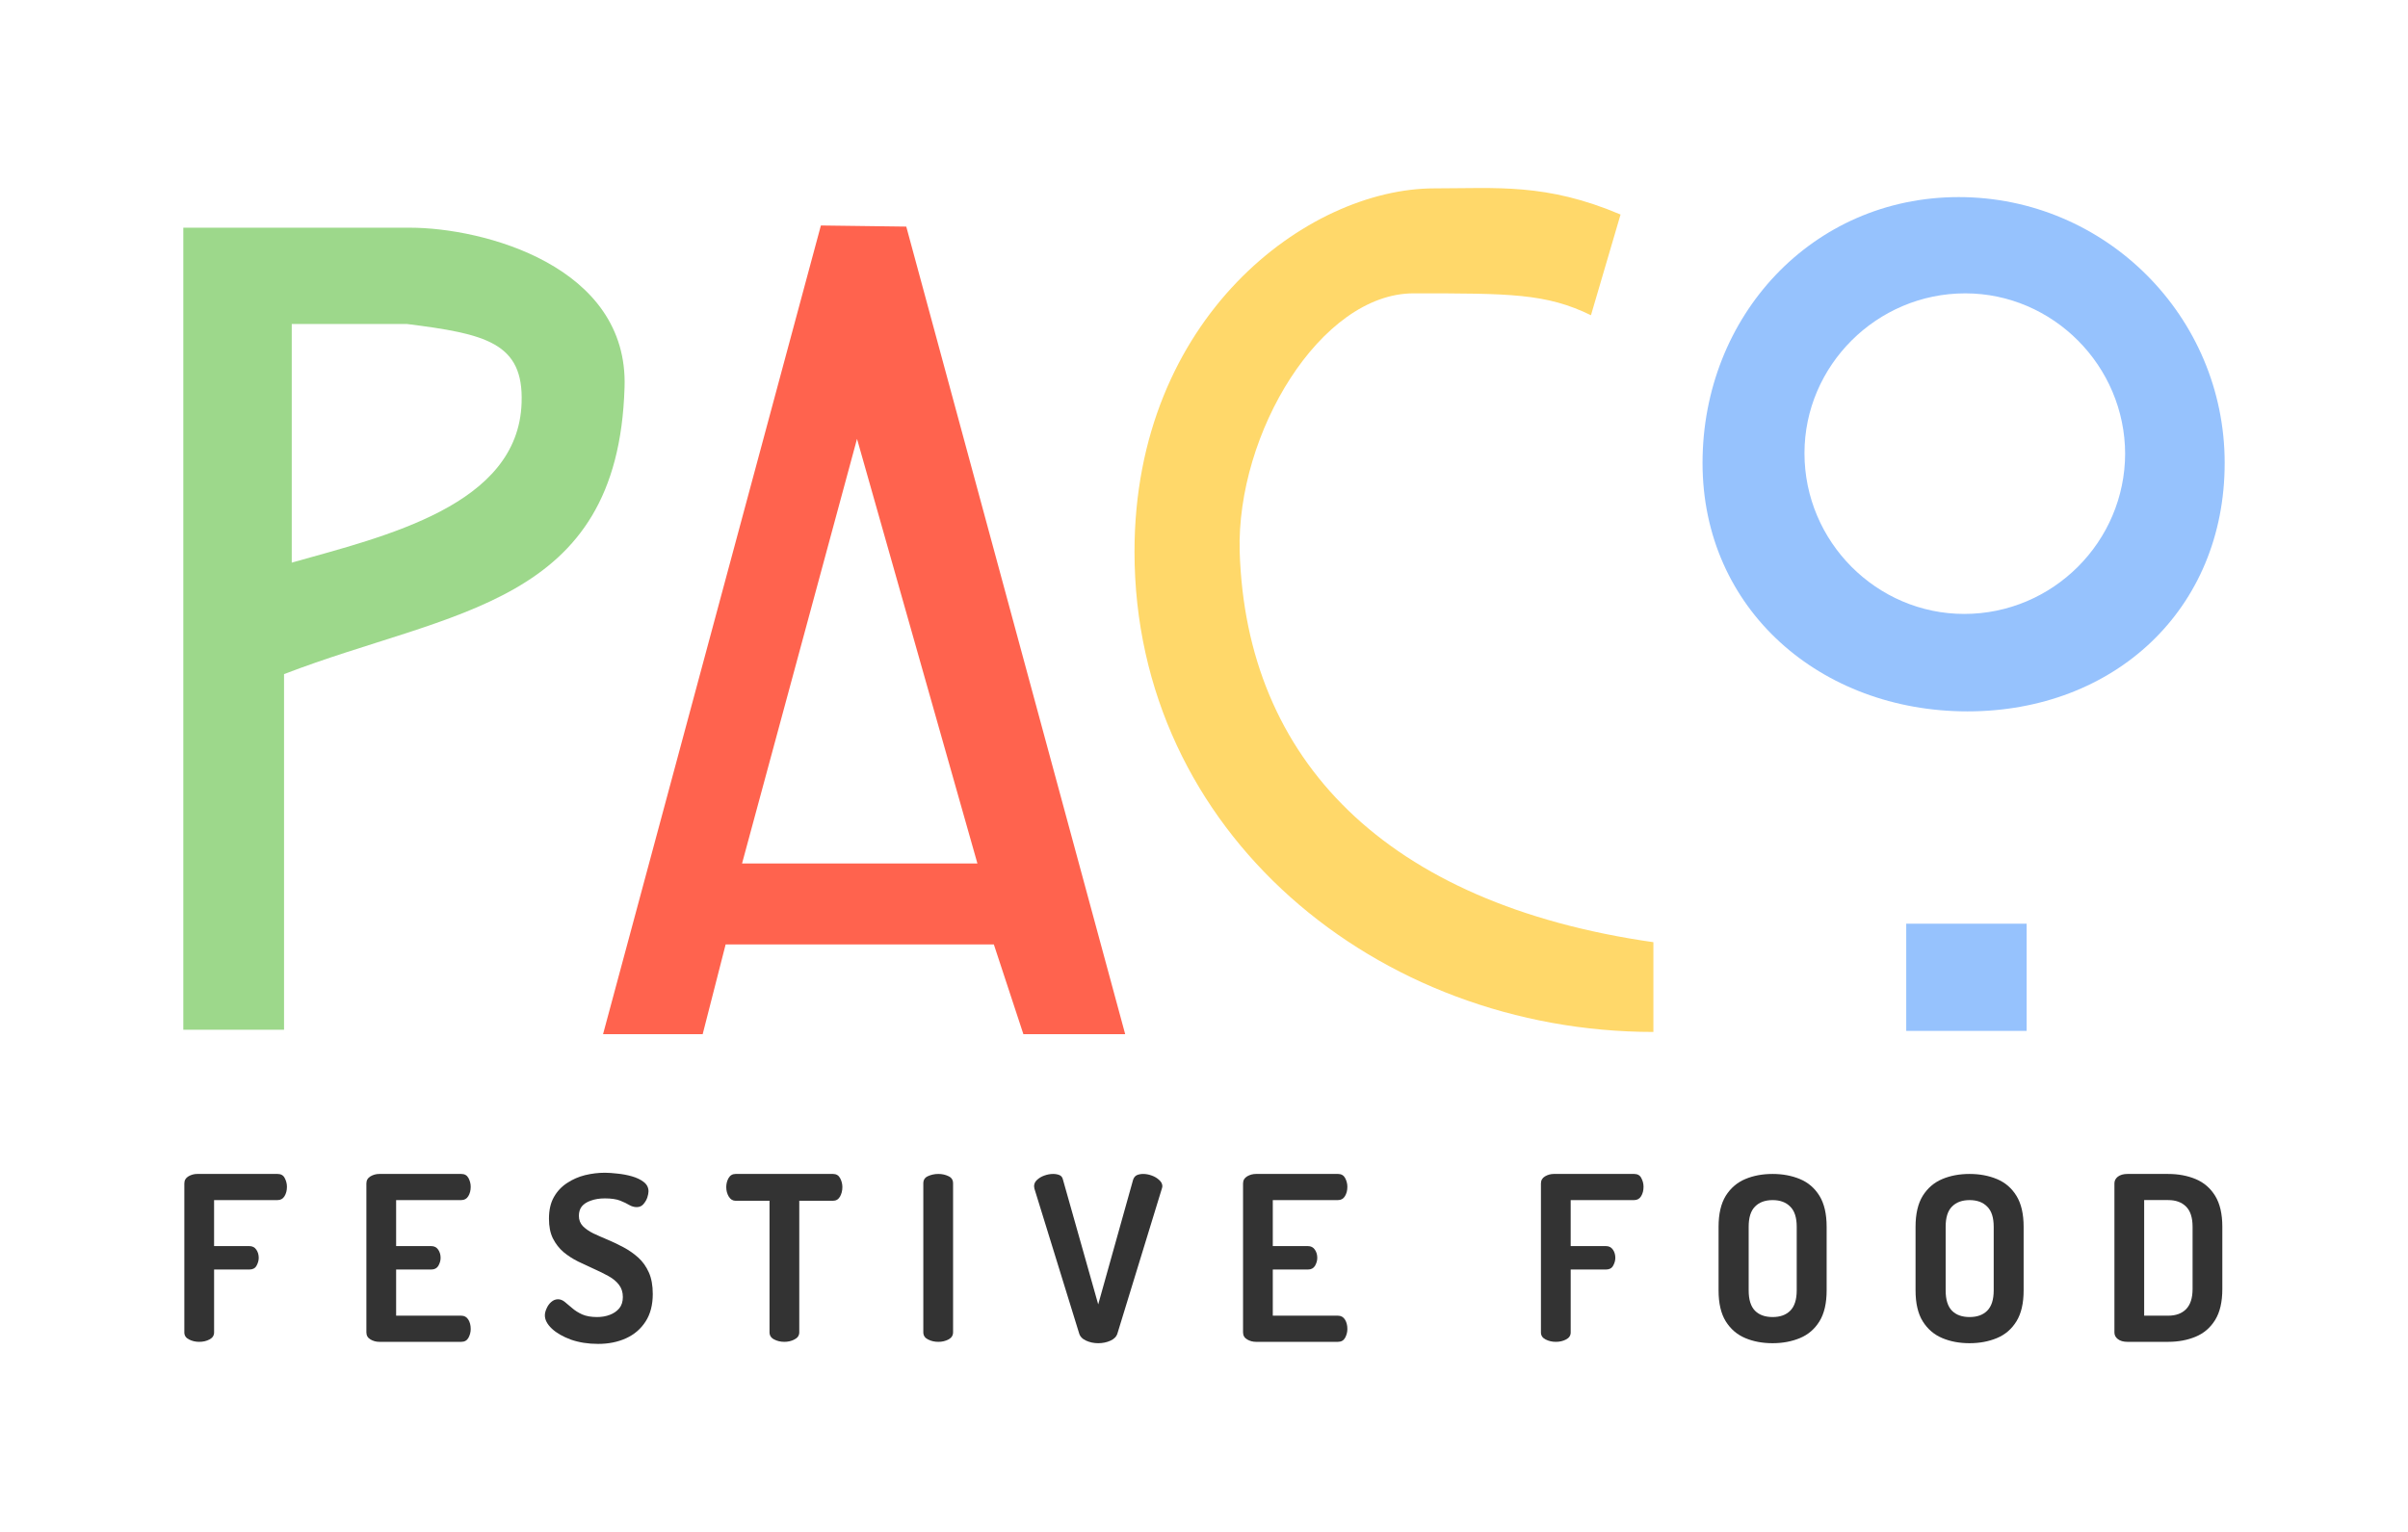
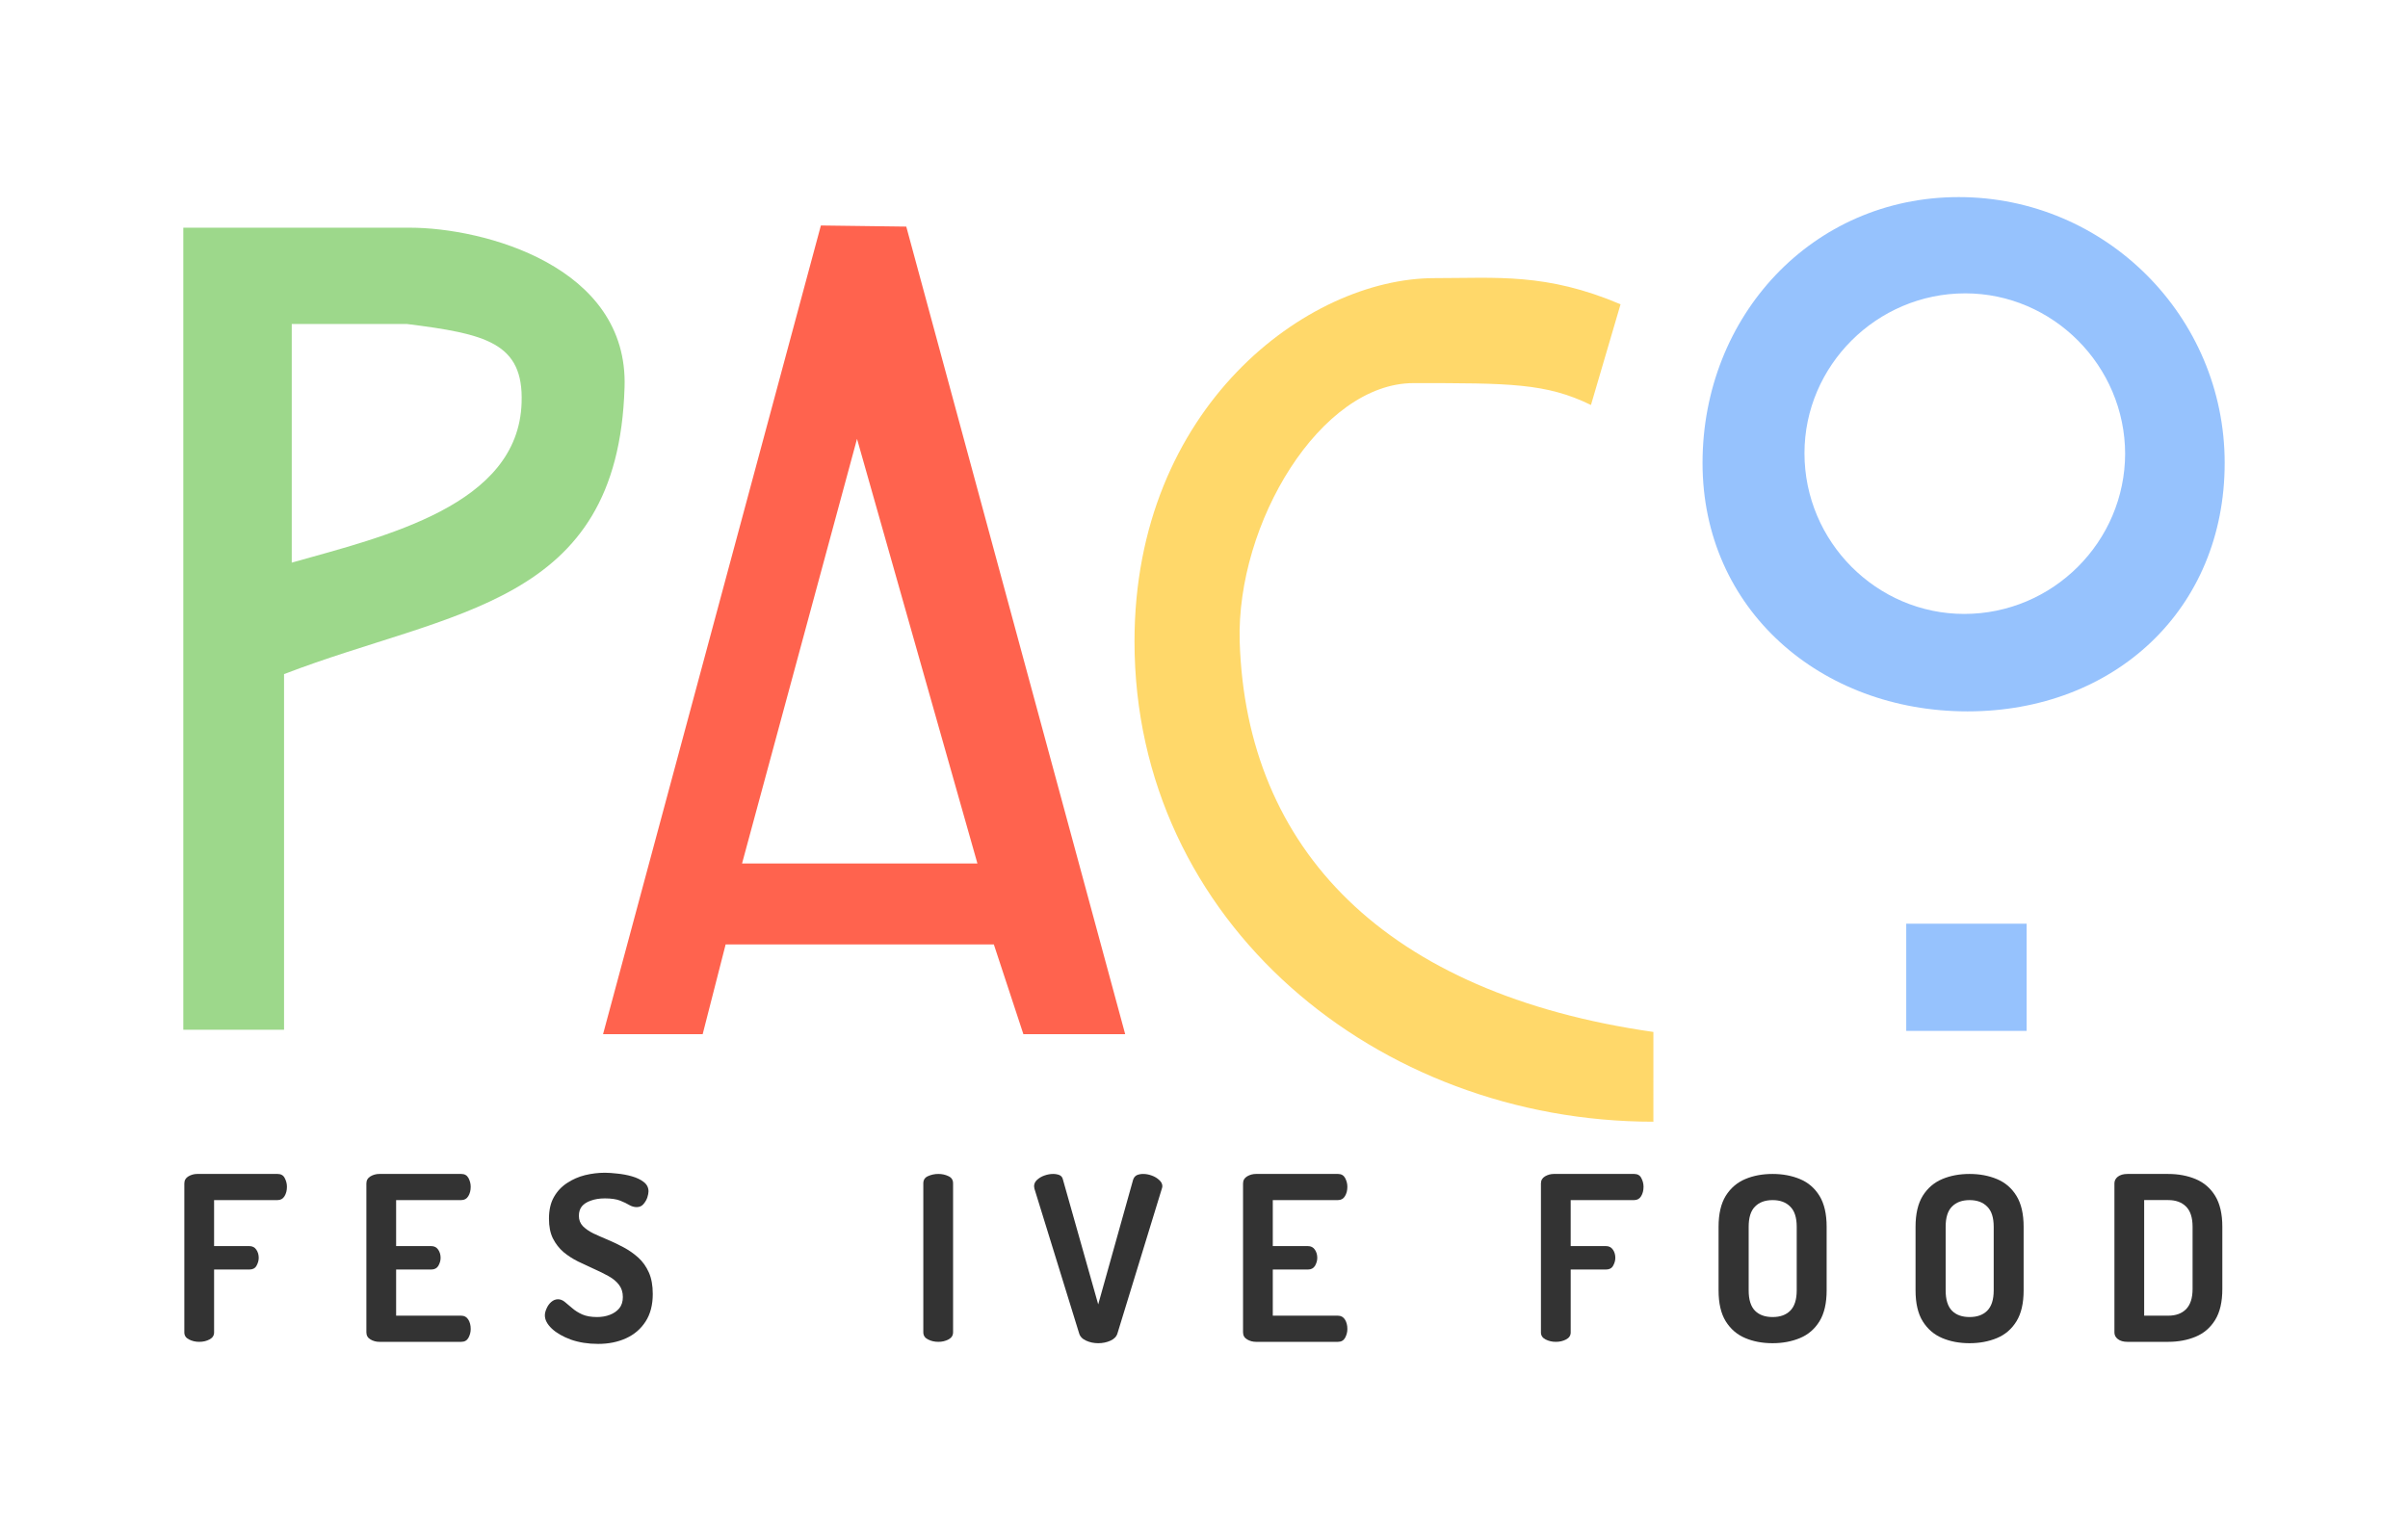
<svg xmlns="http://www.w3.org/2000/svg" xmlns:ns1="http://sodipodi.sourceforge.net/DTD/sodipodi-0.dtd" xmlns:ns2="http://www.inkscape.org/namespaces/inkscape" xmlns:xlink="http://www.w3.org/1999/xlink" width="220pt" height="140pt" viewBox="0 0 220 140" version="1.1" id="svg1713" ns1:docname="Paco-crop.svg" ns2:version="1.2.1 (9c6d41e, 2022-07-14)">
  <ns1:namedview id="namedview1715" pagecolor="#ffffff" bordercolor="#666666" borderopacity="1.0" ns2:showpageshadow="2" ns2:pageopacity="0.0" ns2:pagecheckerboard="0" ns2:deskcolor="#d1d1d1" ns2:document-units="pt" showgrid="false" ns2:zoom="0.91264635" ns2:cx="30.680011" ns2:cy="54.237877" ns2:window-width="1427" ns2:window-height="847" ns2:window-x="207" ns2:window-y="960" ns2:window-maximized="0" ns2:current-layer="svg1713" />
  <defs id="defs1659">
    <g id="g1657">
      <g id="glyph-0-0" />
      <g id="glyph-0-1">
        <path d="M 49.406,-59.094 C 49.797,-70.203 36.5,-73.703 29.797,-73.703 H 9.094 V -0.406 h 9.203 v -32.5 c 15.297,-5.891 30.5,-6.188 31.109,-26.188 z M 40,-57.703 C 39.703,-48.297 27.5,-45.5 19,-43.094 v -21.812 H 29.5 C 36.703,-64 40.203,-63.203 40,-57.703 Z m 0,0" id="path1617" />
      </g>
      <g id="glyph-0-2">
        <path d="m 51.594,0 -20,-73.797 L 23.797,-73.906 3.906,0 H 13 l 2.094,-8.203 h 24.5 L 42.297,0 Z m -16.5,-26.594 H 20 l 7.094,-27.812 z m 3,11 h -21.5 l 0.812,-3.609 H 37 Z m 0,0" id="path1620" />
      </g>
      <g id="glyph-0-3">
-         <path d="M 52.203,-0.203 V -8.406 c -24.5,-3.5 -37.203,-16.688 -37.797,-35.688 -0.312,-10.812 7.391,-23.609 15.891,-23.609 8.797,0 12.109,0 16.203,2 l 2.703,-9.203 c -6.797,-2.891 -11.297,-2.391 -17,-2.391 -11.609,0 -27.406,11.797 -27.406,33.203 0,25.688 22.203,43.891 47.406,43.891 z m 0,0" id="path1623" />
+         <path d="M 52.203,-0.203 c -24.5,-3.5 -37.203,-16.688 -37.797,-35.688 -0.312,-10.812 7.391,-23.609 15.891,-23.609 8.797,0 12.109,0 16.203,2 l 2.703,-9.203 c -6.797,-2.891 -11.297,-2.391 -17,-2.391 -11.609,0 -27.406,11.797 -27.406,33.203 0,25.688 22.203,43.891 47.406,43.891 z m 0,0" id="path1623" />
      </g>
      <g id="glyph-0-4">
        <path d="M 52.797,-52.203 C 52.797,-65.594 41.906,-76.5 28.5,-76.5 c -13.406,0 -23.406,10.906 -23.406,24.297 0,13.406 10.812,22.703 24.203,22.703 13.406,0 23.5,-9.297 23.5,-22.703 z m -18.094,51.906 v -9.797 h -11 v 9.797 z m 9,-52.797 c 0,8.094 -6.609,14.688 -14.703,14.688 -8,0 -14.594,-6.594 -14.594,-14.688 0,-8 6.594,-14.609 14.688,-14.609 8,0 14.609,6.609 14.609,14.703 z m 0,0" id="path1626" />
      </g>
      <g id="glyph-1-0">
-         <path d="m 1.875,-0.594 c -0.281,0 -0.543,-0.086 -0.781,-0.266 C 0.863,-1.047 0.75,-1.273 0.75,-1.547 0.75,-1.648 0.766,-1.742 0.797,-1.828 0.828,-1.922 0.875,-2.02 0.938,-2.125 L 2.859,-4.953 0.938,-7.797 C 0.875,-7.891 0.828,-7.984 0.797,-8.078 0.766,-8.18 0.75,-8.273 0.75,-8.359 0.75,-8.641 0.863,-8.875 1.094,-9.062 c 0.238,-0.188 0.5,-0.281 0.781,-0.281 0.332,0 0.598,0.141 0.797,0.422 l 1.406,2.344 L 5.5,-8.922 c 0.188,-0.281 0.445,-0.422 0.781,-0.422 0.281,0 0.535,0.094 0.766,0.281 0.227,0.188 0.344,0.422 0.344,0.703 0,0.086 -0.016,0.18 -0.047,0.281 -0.023,0.094 -0.07,0.188 -0.141,0.281 l -1.906,2.844 1.906,2.828 c 0.07,0.105 0.117,0.203 0.141,0.297 0.031,0.086 0.047,0.18 0.047,0.281 0,0.273 -0.117,0.5 -0.344,0.688 C 6.816,-0.68 6.562,-0.594 6.281,-0.594 5.945,-0.594 5.688,-0.723 5.5,-0.984 L 4.078,-3.344 2.672,-0.984 C 2.473,-0.723 2.207,-0.594 1.875,-0.594 Z m 0,0" id="path1629" />
-       </g>
+         </g>
      <g id="glyph-1-1">
        <path d="M 2.625,0 C 2.289,0 1.977,-0.07 1.688,-0.219 1.406,-0.363 1.266,-0.578 1.266,-0.859 V -14.469 c 0,-0.289 0.125,-0.508 0.375,-0.656 0.25,-0.145 0.52,-0.219 0.812,-0.219 H 9.781 c 0.312,0 0.531,0.125 0.656,0.375 0.133,0.25 0.203,0.516 0.203,0.797 0,0.336 -0.074,0.621 -0.219,0.859 -0.148,0.242 -0.359,0.359 -0.641,0.359 H 3.984 V -8.75 h 3.219 c 0.281,0 0.492,0.109 0.641,0.328 0.145,0.211 0.219,0.461 0.219,0.75 0,0.242 -0.07,0.48 -0.203,0.719 -0.125,0.23 -0.344,0.344 -0.656,0.344 h -3.219 v 5.75 c 0,0.281 -0.141,0.496 -0.422,0.641 C 3.289,-0.07 2.977,0 2.625,0 Z m 0,0" id="path1632" />
      </g>
      <g id="glyph-1-2">
        <path d="m 2.453,0 c -0.293,0 -0.562,-0.07 -0.812,-0.219 -0.25,-0.145 -0.375,-0.363 -0.375,-0.656 v -13.594 c 0,-0.289 0.125,-0.508 0.375,-0.656 0.25,-0.145 0.52,-0.219 0.812,-0.219 H 9.938 c 0.301,0 0.52,0.125 0.656,0.375 0.133,0.25 0.203,0.516 0.203,0.797 0,0.336 -0.074,0.621 -0.219,0.859 -0.148,0.242 -0.359,0.359 -0.641,0.359 H 3.984 V -8.75 H 7.188 c 0.281,0 0.492,0.109 0.641,0.328 0.145,0.211 0.219,0.461 0.219,0.75 0,0.242 -0.07,0.48 -0.203,0.719 -0.137,0.23 -0.355,0.344 -0.656,0.344 H 3.984 v 4.219 H 9.938 c 0.281,0 0.492,0.121 0.641,0.359 0.145,0.23 0.219,0.516 0.219,0.859 0,0.281 -0.07,0.547 -0.203,0.797 C 10.457,-0.125 10.238,0 9.938,0 Z m 0,0" id="path1635" />
      </g>
      <g id="glyph-1-3">
        <path d="M 5.359,0.188 C 4.441,0.188 3.613,0.055 2.875,-0.203 2.145,-0.473 1.566,-0.805 1.141,-1.203 0.711,-1.609 0.5,-2.016 0.5,-2.422 c 0,-0.188 0.051,-0.395 0.156,-0.625 0.102,-0.238 0.242,-0.438 0.422,-0.594 0.188,-0.164 0.395,-0.25 0.625,-0.25 0.219,0 0.426,0.086 0.625,0.25 C 2.523,-3.484 2.75,-3.297 3,-3.078 3.25,-2.859 3.555,-2.664 3.922,-2.5 c 0.363,0.156 0.812,0.234 1.344,0.234 0.426,0 0.816,-0.066 1.172,-0.203 C 6.789,-2.602 7.078,-2.801 7.297,-3.062 7.516,-3.332 7.625,-3.676 7.625,-4.094 c 0,-0.445 -0.121,-0.82 -0.359,-1.125 -0.242,-0.312 -0.562,-0.578 -0.969,-0.797 C 5.891,-6.242 5.445,-6.461 4.969,-6.672 4.5,-6.891 4.02,-7.113 3.531,-7.344 3.051,-7.582 2.609,-7.867 2.203,-8.203 1.805,-8.547 1.484,-8.961 1.234,-9.453 0.992,-9.941 0.875,-10.539 0.875,-11.25 c 0,-0.789 0.148,-1.453 0.453,-1.984 0.301,-0.531 0.703,-0.957 1.203,-1.281 0.5,-0.332 1.047,-0.57 1.641,-0.719 0.602,-0.145 1.207,-0.219 1.812,-0.219 0.32,0 0.703,0.027 1.141,0.078 0.445,0.043 0.891,0.125 1.328,0.25 0.438,0.125 0.797,0.297 1.078,0.516 0.289,0.219 0.438,0.508 0.438,0.859 0,0.148 -0.039,0.336 -0.109,0.562 C 9.785,-12.969 9.664,-12.766 9.5,-12.578 9.344,-12.398 9.141,-12.312 8.891,-12.312 8.66,-12.312 8.438,-12.375 8.219,-12.5 8,-12.633 7.719,-12.77 7.375,-12.906 c -0.344,-0.133 -0.809,-0.203 -1.391,-0.203 -0.492,0 -0.918,0.07 -1.281,0.203 -0.367,0.125 -0.641,0.305 -0.828,0.531 -0.18,0.23 -0.266,0.516 -0.266,0.859 0,0.367 0.117,0.68 0.359,0.938 0.25,0.25 0.57,0.477 0.969,0.672 0.406,0.188 0.844,0.383 1.312,0.578 0.477,0.199 0.957,0.43 1.438,0.688 0.488,0.262 0.938,0.574 1.344,0.938 0.406,0.367 0.727,0.82 0.969,1.359 0.238,0.531 0.359,1.188 0.359,1.969 0,1 -0.219,1.84 -0.656,2.516 -0.438,0.68 -1.031,1.188 -1.781,1.531 -0.75,0.344 -1.605,0.516 -2.562,0.516 z m 0,0" id="path1638" />
      </g>
      <g id="glyph-1-4">
-         <path d="M 5.5,0 C 5.156,0 4.844,-0.07 4.562,-0.219 4.281,-0.363 4.141,-0.582 4.141,-0.875 v -12.016 h -3.094 c -0.262,0 -0.469,-0.125 -0.625,-0.375 -0.156,-0.258 -0.234,-0.551 -0.234,-0.875 0,-0.289 0.066,-0.562 0.203,-0.812 0.145,-0.258 0.363,-0.391 0.656,-0.391 H 9.938 c 0.301,0 0.52,0.133 0.656,0.391 0.133,0.25 0.203,0.523 0.203,0.812 0,0.324 -0.074,0.617 -0.219,0.875 -0.148,0.25 -0.359,0.375 -0.641,0.375 H 6.859 V -0.875 c 0,0.293 -0.148,0.512 -0.438,0.656 C 6.141,-0.07 5.832,0 5.5,0 Z m 0,0" id="path1641" />
-       </g>
+         </g>
      <g id="glyph-1-5">
        <path d="M 2.641,0 C 2.297,0 1.977,-0.07 1.688,-0.219 1.406,-0.363 1.266,-0.582 1.266,-0.875 v -13.609 c 0,-0.312 0.141,-0.531 0.422,-0.656 0.289,-0.133 0.609,-0.203 0.953,-0.203 0.344,0 0.648,0.07 0.922,0.203 0.281,0.125 0.422,0.344 0.422,0.656 V -0.875 c 0,0.293 -0.141,0.512 -0.422,0.656 C 3.289,-0.07 2.984,0 2.641,0 Z m 0,0" id="path1644" />
      </g>
      <g id="glyph-1-6">
        <path d="M 6.031,0.125 C 5.633,0.125 5.266,0.047 4.922,-0.109 4.578,-0.266 4.363,-0.492 4.281,-0.797 L 0.203,-14 c -0.023,-0.102 -0.031,-0.176 -0.031,-0.219 0,-0.219 0.086,-0.41 0.266,-0.578 0.188,-0.176 0.414,-0.312 0.688,-0.406 0.27,-0.094 0.531,-0.141 0.781,-0.141 0.227,0 0.426,0.039 0.594,0.109 0.164,0.074 0.27,0.215 0.312,0.422 L 6.031,-3.422 9.219,-14.812 c 0.07,-0.207 0.188,-0.348 0.344,-0.422 0.164,-0.07 0.359,-0.109 0.578,-0.109 0.25,0 0.504,0.047 0.766,0.141 0.27,0.094 0.5,0.23 0.688,0.406 0.195,0.168 0.297,0.359 0.297,0.578 0,0.031 -0.008,0.07 -0.016,0.109 -0.012,0.031 -0.023,0.07 -0.031,0.109 L 7.797,-0.797 C 7.711,-0.492 7.5,-0.266 7.156,-0.109 6.812,0.047 6.438,0.125 6.031,0.125 Z m 0,0" id="path1647" />
      </g>
      <g id="glyph-1-7" />
      <g id="glyph-1-8">
        <path d="m 6.031,0.125 c -0.93,0 -1.762,-0.156 -2.5,-0.469 C 2.789,-0.656 2.195,-1.164 1.75,-1.875 1.312,-2.582 1.094,-3.523 1.094,-4.703 v -5.812 c 0,-1.176 0.219,-2.117 0.656,-2.828 0.445,-0.707 1.039,-1.219 1.781,-1.531 0.738,-0.312 1.57,-0.469 2.5,-0.469 0.914,0 1.75,0.156 2.5,0.469 0.75,0.312 1.344,0.824 1.781,1.531 0.438,0.711 0.656,1.652 0.656,2.828 v 5.812 c 0,1.18 -0.219,2.121 -0.656,2.828 -0.438,0.711 -1.031,1.219 -1.781,1.531 -0.75,0.312 -1.586,0.469 -2.5,0.469 z m 0,-2.391 c 0.688,0 1.223,-0.191 1.609,-0.578 0.395,-0.395 0.594,-1.016 0.594,-1.859 v -5.812 c 0,-0.844 -0.199,-1.457 -0.594,-1.844 -0.387,-0.395 -0.922,-0.594 -1.609,-0.594 -0.688,0 -1.227,0.199 -1.609,0.594 -0.387,0.387 -0.578,1 -0.578,1.844 v 5.812 c 0,0.844 0.191,1.465 0.578,1.859 0.383,0.387 0.922,0.578 1.609,0.578 z m 0,0" id="path1651" />
      </g>
      <g id="glyph-1-9">
        <path d="m 2.453,0 c -0.367,0 -0.656,-0.082 -0.875,-0.25 -0.211,-0.164 -0.312,-0.367 -0.312,-0.609 v -13.625 c 0,-0.238 0.102,-0.441 0.312,-0.609 0.219,-0.164 0.508,-0.25 0.875,-0.25 h 3.719 c 0.926,0 1.766,0.156 2.516,0.469 0.75,0.312 1.344,0.824 1.781,1.531 0.438,0.711 0.656,1.652 0.656,2.828 v 5.688 C 11.125,-3.648 10.906,-2.707 10.469,-2 10.031,-1.289 9.438,-0.781 8.688,-0.469 7.938,-0.156 7.098,0 6.172,0 Z m 1.531,-2.391 H 6.188 c 0.688,0 1.227,-0.195 1.625,-0.594 0.395,-0.406 0.594,-1.02 0.594,-1.844 v -5.688 c 0,-0.832 -0.199,-1.445 -0.594,-1.844 -0.398,-0.395 -0.938,-0.594 -1.625,-0.594 H 3.984 Z m 0,0" id="path1654" />
      </g>
    </g>
  </defs>
  <g id="g2009" ns2:label="PACO Festive Food" transform="translate(-225.33,-120.736)">
    <g id="g1865" ns2:label="Festive Food">
      <use xlink:href="#glyph-1-9" x="417.242" y="243.365" id="use1709" style="fill:#333333;fill-opacity:1" ns2:label="D" />
      <use xlink:href="#glyph-1-8" x="399.245" y="243.365" id="use1707" style="fill:#333333;fill-opacity:1" ns2:label="O" />
      <use xlink:href="#glyph-1-8" x="381.248" y="243.365" id="use1705" style="fill:#333333;fill-opacity:1" ns2:label="O" />
      <use xlink:href="#glyph-1-1" x="364.847" y="243.365" id="use1701" style="fill:#333333;fill-opacity:1;image-rendering:auto" ns2:label="F" />
      <use xlink:href="#glyph-1-2" x="337.631" y="243.365" id="use1697" style="fill:#333333;fill-opacity:1;image-rendering:auto" ns2:label="E" />
      <use xlink:href="#glyph-1-6" x="319.634" y="243.365" id="use1695" style="fill:#333333;fill-opacity:1;image-rendering:auto" ns2:label="V" />
      <use xlink:href="#glyph-1-5" x="308.42" y="243.365" id="use1693" style="fill:#333333;fill-opacity:1;image-rendering:auto" ns2:label="I" />
      <use xlink:href="#glyph-1-4" x="291.494" y="243.365" id="use1691" style="fill:#333333;fill-opacity:1;image-rendering:auto" ns2:label="T" />
      <use xlink:href="#glyph-1-3" x="274.61" y="243.365" id="use1687" style="fill:#333333;fill-opacity:1" ns2:label="S" />
      <use xlink:href="#glyph-1-2" x="257.537" y="243.365" id="use1685" style="fill:#333333;fill-opacity:1" ns2:label="E" />
      <use xlink:href="#glyph-1-1" x="240.905" y="243.365" id="use1683" style="display:inline;fill:#333333;fill-opacity:1" ns2:label="F" />
    </g>
    <g id="g1936" ns2:label="PACO">
      <use xlink:href="#glyph-0-4" x="375.784" y="215.248" id="use1673" style="fill:#96c2fd;fill-opacity:1" ns2:label="O" />
      <use xlink:href="#glyph-0-3" x="324.184" y="215.248" id="use1669" style="fill:#ffd86a;fill-opacity:1" ns2:label="C" />
      <path fill-rule="nonzero" fill="#ff634e" fill-opacity="1" d="m 293.125,199.648 10.504,-38.805 11,38.805 z m 15.004,-58.203 -7.801,-0.102 -19.902,73.906 h 9.102 l 2.098,-8.203 h 24.504 l 2.699,8.203 h 9.301 z m 0,0" id="path1681" style="display:inline" ns2:label="A" />
      <use xlink:href="#glyph-0-1" x="232.984" y="215.248" id="use1661" style="fill:#9dd88b;fill-opacity:1" ns2:label="P" />
    </g>
  </g>
</svg>